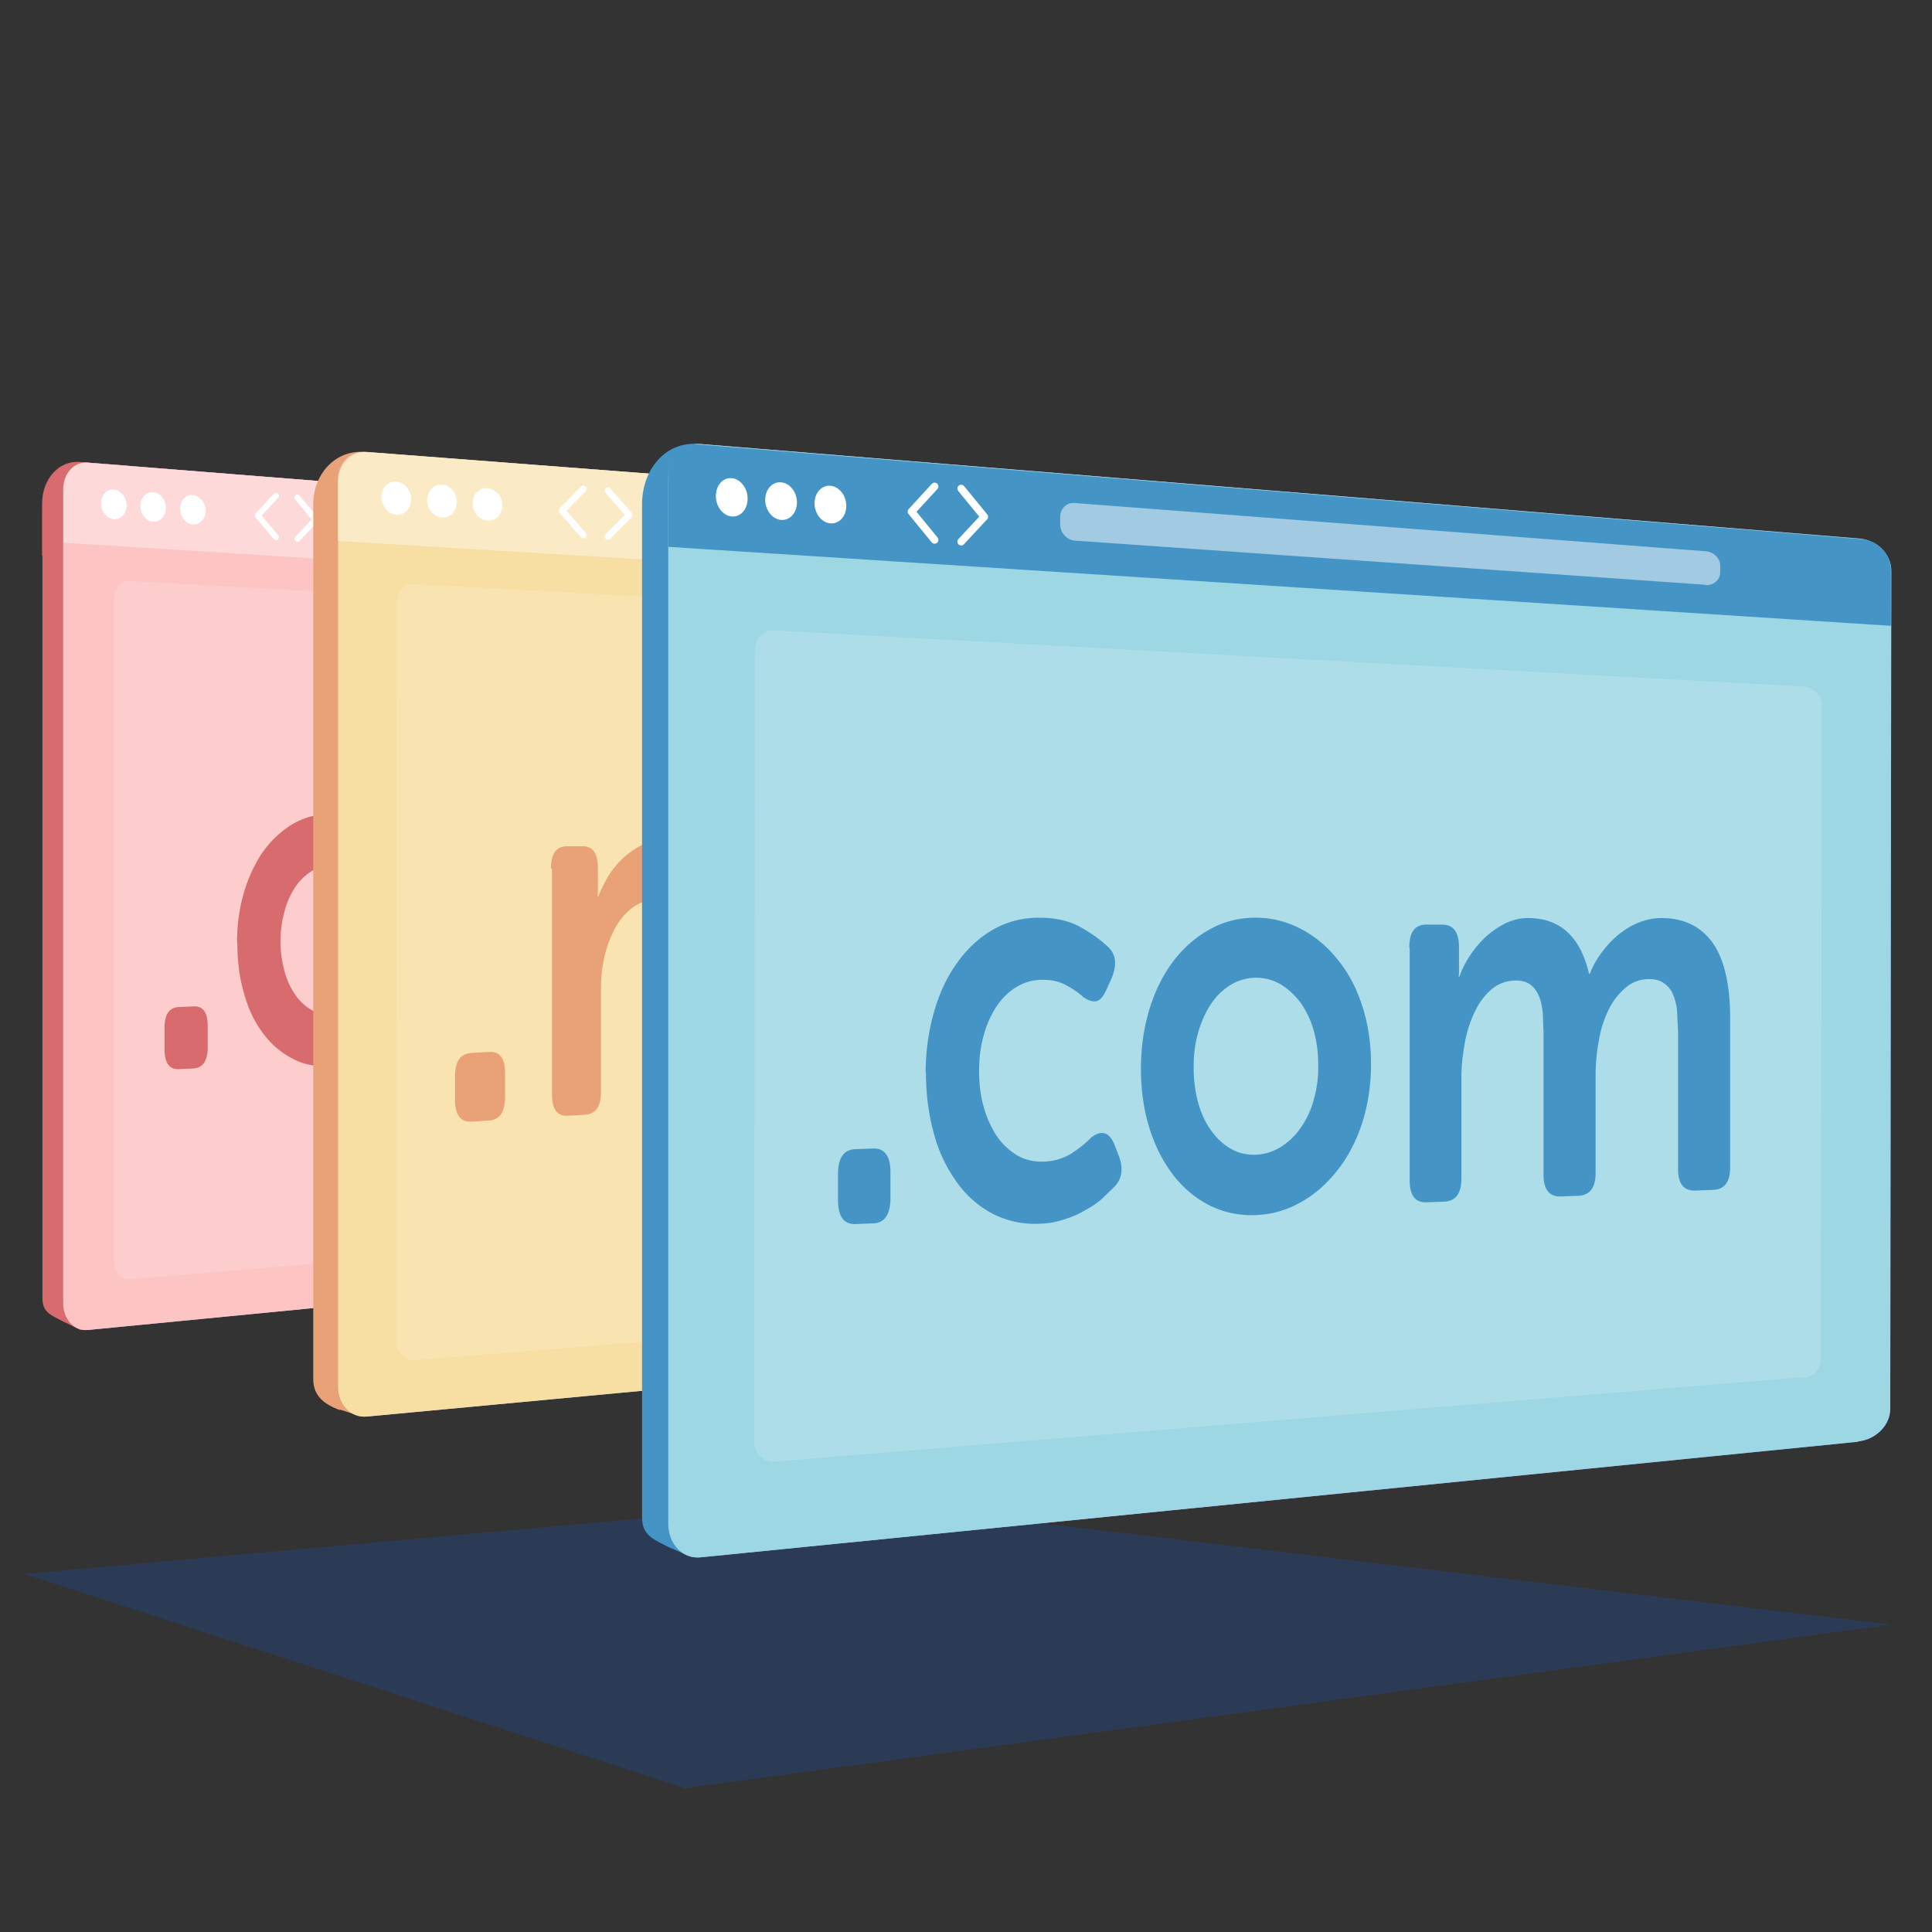
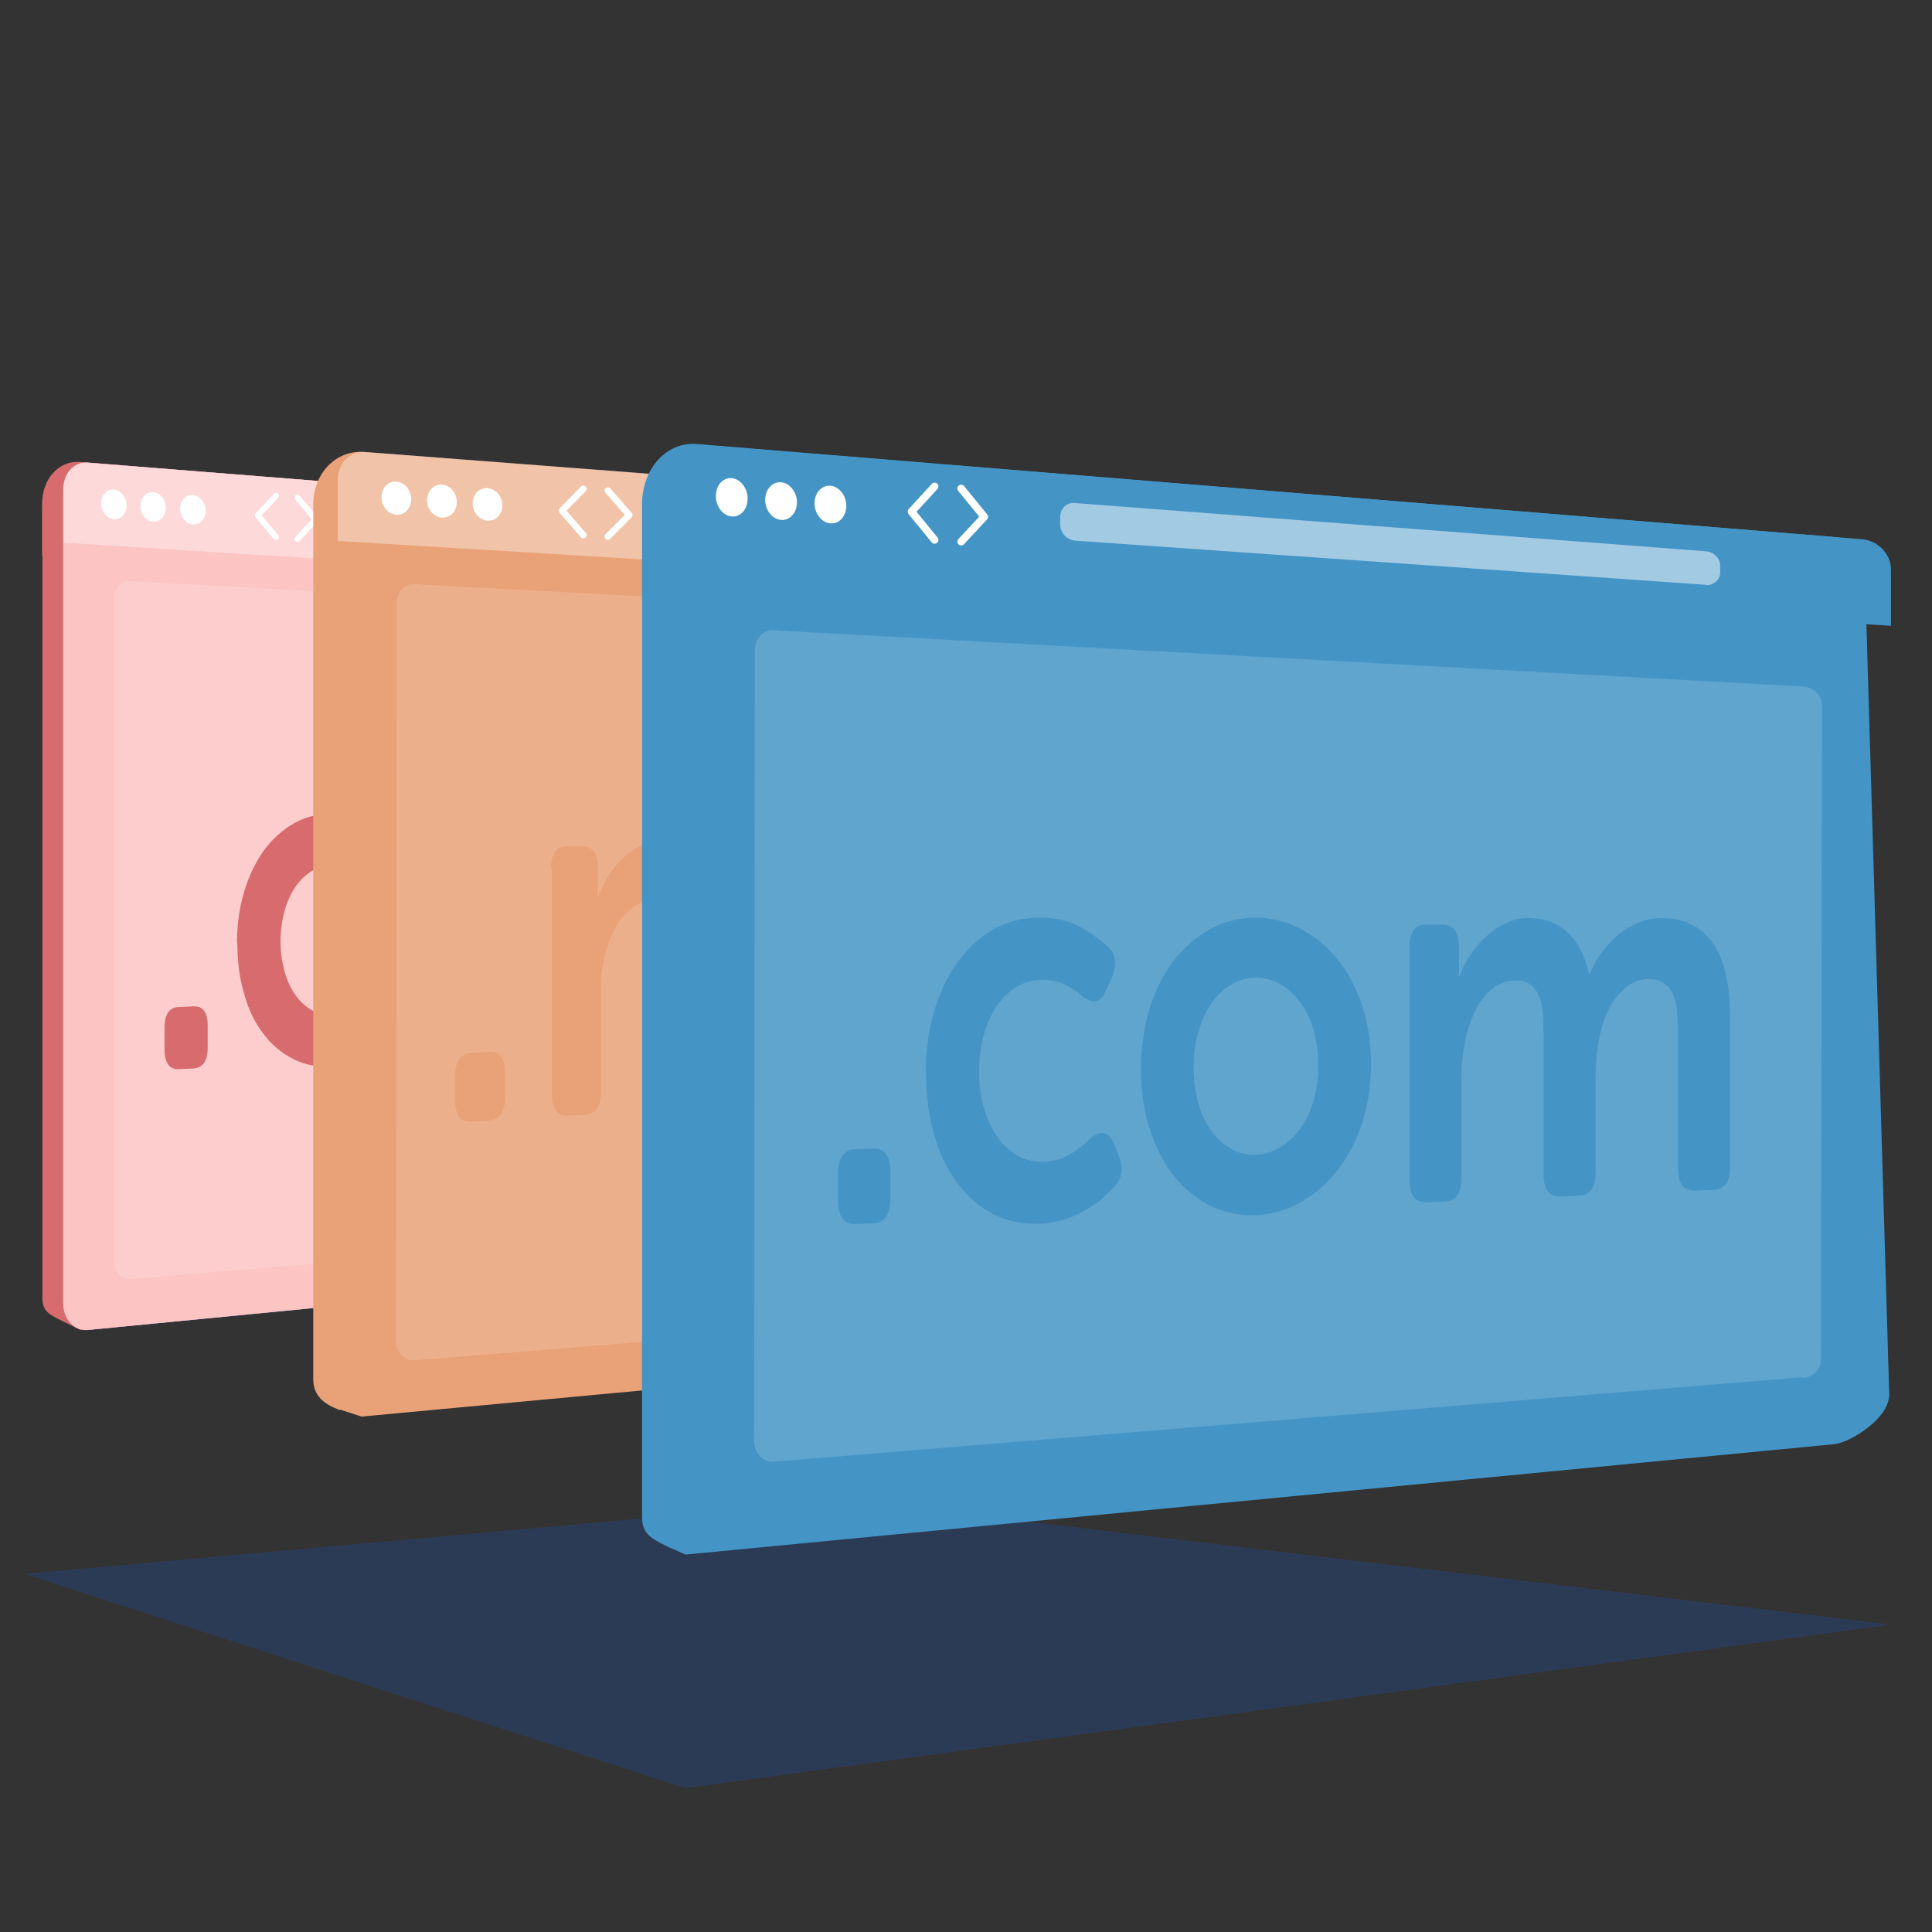
<svg xmlns="http://www.w3.org/2000/svg" viewBox="0 0 56 56">
  <rect x="0" y="0" width="56" height="56" fill="#333333" stroke="none" />
  <defs>
    <linearGradient id="A" x1="1.83" y1="25.98" x2="34.66" y2="25.98" gradientUnits="userSpaceOnUse">
      <stop offset="0" stop-color="#aeb6f8" />
      <stop offset=".28" stop-color="#abb3f6" />
      <stop offset=".44" stop-color="#a2acf1" />
      <stop offset=".58" stop-color="#949fe8" />
      <stop offset=".71" stop-color="#808ddc" />
      <stop offset=".82" stop-color="#6575cc" />
      <stop offset=".93" stop-color="#4559b9" />
      <stop offset=".99" stop-color="#2d44ab" />
    </linearGradient>
    <linearGradient id="B" x1="9.79" y1="27.08" x2="47.67" y2="27.08" href="#A" />
    <linearGradient id="C" x1="19.37" y1="29" x2="60.43" y2="29" href="#A" />
    <path id="D" d="M29.41 35.94L2.55 38.55c-.4.04-.72-.31-.72-.78V14.2c0-.47.32-.82.72-.79l26.89 2.14c.4.03.72.36.72.74l-.03 18.9c0 .38-.32.71-.72.75z" />
-     <path id="E" d="M41.62,38.16l-30.99,2.9c-.46.04-.83-.34-.83-.87V13.98c0-.52.37-.91.83-.88l31.03,2.38c.46.04.83.4.83.82l-.03,21.02c0,.42-.37.79-.84.83Z" />
-     <path id="F" d="M53.85 41.79L20.3 45.14c-.51.05-.93-.38-.93-.97V13.86c0-.59.41-1.03.93-.99l33.59 2.74c.51.04.93.46.93.93l-.03 24.3c0 .47-.42.89-.93.94z" />
    <path id="G" d="M23.61 14.59c0 .3.21.56.46.58.26.02.46-.21.46-.51s-.21-.56-.46-.58c-.26-.02-.46.21-.46.51z" />
  </defs>
  <path d="M.71 45.62l19.15 6.21 34.95-4.74-30.27-3.61L.71 45.62z" fill="#125bdc" opacity=".2" />
  <use href="#D" fill="url(#A)" />
  <g fill="#d76b6d">
    <path d="M1.89,38.33l.44.22,26.53-2.56c.37-.04,1.3-.6,1.3-1.15l-.59-18.66c0-.34-.3-.65-.67-.68L2.5,13.41c-.7-.06-1.27.56-1.27,1.37v22.85c0,.43.26.49.67.71Z" />
    <path d="M3.61 13.49l-1.29-.1c-.61-.05-1.1.49-1.1 1.21v1.51l.63-.39 1.76-2.23z" />
  </g>
  <use href="#D" fill="#fcc4c3" />
  <g fill="#fff">
    <path d="M30.17 17.51v-1.27c0-.35-.3-.66-.67-.69L2.51 13.41c-.37-.03-.67.3-.67.74v1.58l28.33 1.78z" opacity=".37" />
    <path d="M5.22 14.75c0 .23.17.44.37.45.21.01.37-.16.37-.4 0-.23-.17-.43-.37-.45-.21-.02-.37.16-.37.4zm-1.15-.08c0 .24.17.44.37.45.21.01.37-.17.37-.4 0-.24-.17-.44-.37-.45-.21-.02-.37.16-.37.4zm-1.14-.08c0 .24.17.44.37.46.21.01.37-.17.37-.4 0-.24-.17-.44-.37-.46-.21-.02-.37.17-.37.4z" />
-     <path d="M25.88,16.59l-14.64-1c-.18-.01-.32-.18-.32-.38v-.14c0-.2.15-.34.32-.33l14.64,1.09c.18.01.32.17.32.34v.13c0,.17-.15.31-.32.29Z" opacity=".5" />
  </g>
  <path d="M8 15.57l-.53-.63.53-.57m.62.05l.53.64-.53.56" fill="none" stroke="#fff" stroke-linecap="round" stroke-linejoin="round" stroke-width=".17" />
  <path d="M28.24,35.03l-24.5,2.05c-.25,0-.44-.22-.44-.51v-19.24c.01-.28.21-.5.46-.49l24.51,1.37c.25.01.44.22.44.45l-.02,15.93c0,.23-.2.43-.45.43Z" opacity=".15" fill="#fff" />
  <path d="M4.77 29.78c0-.38.14-.58.41-.59l.43-.02c.27-.01.41.17.41.56v.63c0 .39-.14.59-.41.61l-.43.02c-.27.01-.41-.18-.41-.57v-.63zm2.1-2.44c0-.5.06-.98.19-1.43a4.19 4.19 0 0 1 .54-1.19c.24-.34.52-.61.86-.82a2.17 2.17 0 0 1 1.12-.31c.41 0 .74.07 1.01.22s.48.3.63.45a.53.53 0 0 1 .17.34c0 .13-.02.27-.09.43l-.13.27c-.07.16-.15.24-.24.26s-.19-.02-.31-.09c-.1-.1-.24-.19-.4-.28s-.35-.13-.57-.12c-.23 0-.44.07-.63.19a1.57 1.57 0 0 0-.48.48 2.35 2.35 0 0 0-.3.7c-.07.26-.11.55-.11.85s.04.57.11.84c.07.26.17.49.31.69a1.43 1.43 0 0 0 .49.46 1.18 1.18 0 0 0 .65.15 1.26 1.26 0 0 0 .66-.21c.19-.13.34-.25.46-.37.25-.2.43-.15.56.15l.1.25c.12.31.09.57-.11.77a2.42 2.42 0 0 1-.28.27c-.11.1-.24.19-.39.28s-.32.17-.5.23-.38.1-.6.11c-.41.02-.79-.05-1.12-.23a2.46 2.46 0 0 1-.86-.75c-.24-.32-.42-.7-.54-1.15-.13-.44-.19-.93-.19-1.45zm5.5-5.76c0-.38.13-.57.4-.57h.43c.27 0 .4.19.4.56v6.69c0 .17.01.31.03.41a.67.67 0 0 0 .09.24c.04.06.08.1.13.12s.09.03.14.04c.09.01.17.06.22.13.06.07.08.19.08.34v.45c0 .18-.03.32-.09.43s-.17.16-.32.17c-.17 0-.34 0-.52-.04a1.04 1.04 0 0 1-.49-.27c-.15-.15-.27-.36-.37-.65-.09-.29-.14-.68-.14-1.18v-6.88zm3.15.93c-.27 0-.4-.18-.4-.54v-.4c0-.37.13-.56.4-.56h.43c.27 0 .41.19.41.55v.4c0 .36-.14.54-.41.55h-.43zm-.41 1.72c0-.37.13-.56.4-.56h.43c.27-.01.4.17.4.54v5.63c0 .37-.13.56-.4.58l-.43.02c-.27.01-.4-.17-.4-.54v-5.67zm2.16 2.76c0-.47.06-.92.19-1.35s.31-.8.54-1.13c.24-.32.52-.58.86-.77a2.37 2.37 0 0 1 1.12-.3c.41-.01.74.07 1.01.21.27.15.48.29.63.42.1.09.16.2.17.32 0 .12-.02.26-.09.41l-.13.26c-.07.15-.15.23-.24.24-.09.02-.19-.01-.31-.09-.1-.09-.24-.18-.4-.26a1.26 1.26 0 0 0-.57-.12c-.23 0-.44.06-.63.18a1.47 1.47 0 0 0-.48.45c-.13.19-.23.41-.3.66a2.99 2.99 0 0 0-.11.81c0 .29.04.54.11.79s.17.47.31.65a1.34 1.34 0 0 0 .49.43 1.27 1.27 0 0 0 .65.14c.24-.01.47-.08.66-.2a3.22 3.22 0 0 0 .46-.35c.25-.19.43-.14.56.14l.1.24c.12.29.09.53-.11.72l-.28.26a2.4 2.4 0 0 1-.39.26c-.15.09-.32.16-.5.22s-.38.1-.6.11c-.41.02-.79-.05-1.12-.21a2.53 2.53 0 0 1-.86-.7c-.24-.3-.42-.66-.54-1.08-.13-.42-.19-.87-.19-1.37zm5.51-5.44c0-.36.14-.53.41-.53h.42c.27 0 .41.18.41.53v4.27l.62-.02 1.04-1.93c.11-.24.27-.35.49-.36h.47c.17 0 .28.05.32.17.05.12.02.27-.07.44l-1.24 2.25v.02l1.47 2.81c.08.18.1.33.05.44-.05.12-.16.18-.33.19l-.53.03c-.22.01-.38-.1-.48-.34l-1.17-2.39-.65.02v2.29c0 .35-.14.54-.41.55l-.42.02c-.27.01-.41-.16-.41-.51v-7.97z" fill="#d76b6d" />
  <use href="#E" fill="url(#B)" />
  <path d="M9.86 40.86l.62.2 30.49-2.84c.43-.04 1.5-.67 1.5-1.28l-.69-20.75c0-.38-.35-.72-.78-.75L10.55 13.1c-.81-.06-1.47.62-1.47 1.52v25.36c0 .48.32.73.77.89z" fill="#e9a177" />
  <use href="#E" fill="#f7dea3" />
  <g fill="#fff">
    <path d="M42.48 17.65v-1.41c0-.39-.35-.73-.77-.76L10.57 13.1c-.43-.03-.78.33-.78.82v1.76l32.69 1.98z" opacity=".37" />
    <path d="M13.7 14.59c0 .26.19.48.43.5s.43-.18.43-.44-.19-.48-.43-.5-.43.18-.43.44zm-1.32-.09c0 .26.19.49.43.5.24.02.43-.18.43-.45 0-.26-.19-.49-.43-.5-.24-.02-.43.18-.43.45zm-1.32-.09c0 .27.19.49.43.51s.43-.19.43-.45-.19-.49-.43-.51-.43.18-.43.45z" />
-     <path d="M37.54,16.63l-16.9-1.11c-.21-.01-.37-.2-.37-.42v-.16c0-.22.17-.38.37-.37l16.9,1.22c.21.01.37.18.37.38v.14c0,.19-.17.34-.37.33Z" opacity=".5" />
  </g>
  <path d="M16.91 15.51l-.62-.71.62-.63m.71.05l.62.71-.62.62" fill="none" stroke="#fff" stroke-linecap="round" stroke-linejoin="round" stroke-width=".19" />
  <path d="M40.26,37.15l-28.27,2.28c-.28,0-.51-.25-.51-.56l.02-21.4c0-.32.23-.56.51-.54l28.28,1.53c.28.02.51.24.51.5l-.03,17.72c0,.26-.23.48-.51.48Z" opacity=".15" fill="#fff" />
  <path d="M13.19 31.19c0-.43.16-.65.48-.67l.5-.03c.32-.02.47.19.47.61v.7c0 .43-.16.66-.47.68l-.5.03c-.32.02-.48-.19-.48-.63v-.7zm2.78-6.01c0-.43.15-.65.46-.65h.44c.31-.01.46.2.46.63v.47.14.11c0 .04-.01.08-.01.11h.02c.06-.16.15-.34.26-.54.11-.19.25-.37.42-.54.17-.16.36-.3.59-.42.23-.11.49-.17.78-.18.64 0 1.14.22 1.49.67s.53 1.18.53 2.19v4.25c0 .42-.16.63-.47.65l-.49.03c-.32.02-.47-.18-.47-.6v-3.9c0-.47-.06-.84-.18-1.13-.12-.28-.36-.42-.72-.41a1.25 1.25 0 0 0-.69.21c-.2.14-.38.32-.52.56s-.25.51-.33.82a3.95 3.95 0 0 0-.12.99v3c0 .43-.15.65-.46.67l-.5.03c-.31.02-.46-.19-.46-.62v-6.55zm6.42 3.03c0-.58.07-1.11.21-1.6.14-.48.34-.9.6-1.26a2.9 2.9 0 0 1 .93-.82c.36-.19.76-.29 1.19-.3.41 0 .77.08 1.09.25a2.27 2.27 0 0 1 .8.71c.21.3.38.66.49 1.09a5.41 5.41 0 0 1 .17 1.37c0 .16-.05.31-.14.43-.09.13-.21.19-.36.2l-3.52.14c.02.34.08.63.19.88a2.1 2.1 0 0 0 .38.62 1.47 1.47 0 0 0 .53.36 1.49 1.49 0 0 0 .63.1c.26-.01.5-.08.72-.2.21-.12.39-.23.53-.34.14-.09.27-.13.37-.1.1.02.19.11.27.27l.14.28c.14.33.09.6-.16.81-.19.16-.45.34-.78.53s-.72.3-1.18.33c-.47.03-.9-.05-1.29-.23-.38-.19-.71-.45-.98-.79s-.47-.75-.62-1.22a5.23 5.23 0 0 1-.21-1.5zm4.06-.99c-.02-.52-.13-.91-.34-1.19s-.49-.41-.82-.41c-.37 0-.68.17-.92.47-.25.31-.4.71-.47 1.21l2.56-.08zm2.75-1.35h-.31c-.31.01-.46-.18-.46-.58v-.24c0-.4.16-.6.48-.6h.33v-1.47c0-.39.16-.59.47-.59h.45c.32 0 .47.2.47.59v1.45h.84c.32-.02.47.17.47.56v.23c0 .39-.15.58-.46.59l-.85.02v2.76c0 .27.03.48.09.64s.14.29.23.38.19.16.3.19c.11.04.21.06.31.06.17 0 .3.05.37.13s.11.22.11.41v.43c0 .21-.05.36-.15.46-.1.09-.24.15-.44.16-.26.02-.52-.01-.79-.09a1.83 1.83 0 0 1-.72-.4c-.21-.19-.39-.45-.53-.78s-.21-.73-.21-1.22v-3.1z" fill="#e9a177" />
  <use href="#F" fill="url(#C)" />
  <path d="M19.45,44.87l.42.19,33.3-3.2c.46-.05,1.59-.74,1.59-1.44l-.71-23.98c0-.44-.38-.83-.84-.87l-33.01-2.7c-.88-.07-1.59.71-1.59,1.75v29.35c0,.55.34.65.84.91Z" fill="#4495c6" />
  <use href="#F" fill="#9dd7e4" />
  <path d="M54.81 18.13v-1.62c0-.45-.37-.84-.84-.88l-33.76-2.75c-.47-.04-.84.38-.84.94v2.03l35.44 2.29z" fill="#4495c6" />
  <g fill="#fff">
    <use href="#G" />
    <use href="#G" x="-1.43" y="-0.1" />
    <path d="M20.75,14.38c0,.31.21.57.46.59.26.02.46-.21.46-.52,0-.3-.21-.57-.46-.59-.26-.02-.46.21-.46.52Z" />
    <path d="M49.44,16.95l-18.29-1.28c-.23-.02-.42-.23-.42-.47v-.21c0-.25.19-.43.42-.41l18.3,1.4c.23.02.42.21.41.43v.18c0,.22-.19.38-.42.37Z" opacity=".5" />
  </g>
  <path d="M27.09 15.65l-.67-.82.67-.73m.77.06l.67.82-.67.72" fill="none" stroke="#fff" stroke-linecap="round" stroke-linejoin="round" stroke-width=".22" />
  <path d="M52.24 39.92L22.4 42.37c-.3 0-.54-.27-.54-.6l.02-22.92c0-.34.24-.6.54-.58l29.85 1.63c.3.02.54.26.54.54l-.03 18.98c0 .28-.24.51-.54.52z" opacity=".15" fill="#fff" />
  <path d="M24.29 34.03c0-.47.17-.71.5-.72l.52-.02c.33-.01.5.22.5.68v.76c0 .47-.17.72-.5.73l-.52.02c-.33.01-.5-.22-.5-.7v-.77zm2.54-2.92c0-.61.08-1.19.23-1.73.15-.55.37-1.03.66-1.44s.63-.74 1.04-.98.86-.36 1.36-.36.9.1 1.23.29.58.38.76.55a.61.61 0 0 1 .21.42c.01.16-.03.33-.11.52l-.15.33c-.09.19-.18.29-.29.31s-.23-.02-.37-.12c-.13-.12-.29-.23-.49-.34s-.43-.16-.69-.16c-.28 0-.53.07-.76.21s-.42.33-.58.57a2.93 2.93 0 0 0-.37.84c-.09.32-.13.66-.13 1.03s.04.7.13 1.02a2.93 2.93 0 0 0 .37.84c.16.24.36.43.59.57s.5.2.79.19.57-.09.8-.24.42-.3.56-.45c.3-.24.53-.17.68.19l.12.31c.15.38.11.69-.13.93l-.34.33a2.53 2.53 0 0 1-.48.33 2.62 2.62 0 0 1-.61.27 2.37 2.37 0 0 1-.73.13 2.69 2.69 0 0 1-1.36-.29 2.95 2.95 0 0 1-1.04-.92 4.22 4.22 0 0 1-.66-1.4c-.15-.54-.23-1.13-.23-1.76zm6.24-.13c0-.63.09-1.22.26-1.77.17-.54.41-1 .71-1.39.3-.38.65-.68 1.06-.9.4-.22.84-.32 1.3-.32s.89.11 1.3.32c.4.21.76.5 1.06.88.31.37.55.82.72 1.34s.26 1.09.26 1.7-.09 1.2-.26 1.72-.41.98-.72 1.37-.66.7-1.06.92a2.83 2.83 0 0 1-1.3.37c-.46.02-.89-.07-1.3-.26a3.1 3.1 0 0 1-1.06-.86c-.3-.38-.54-.83-.71-1.36s-.26-1.12-.26-1.76zm1.53-.03a3.76 3.76 0 0 0 .14 1.05c.09.31.22.58.39.8.16.22.35.39.57.51s.45.17.7.16.48-.08.7-.21a1.97 1.97 0 0 0 .58-.54 2.54 2.54 0 0 0 .39-.81 3.4 3.4 0 0 0 .14-1.04c0-.38-.05-.72-.14-1.03s-.23-.58-.39-.8c-.17-.22-.36-.39-.58-.52a1.43 1.43 0 0 0-.7-.18 1.44 1.44 0 0 0-.7.19 1.79 1.79 0 0 0-.57.53c-.16.23-.29.5-.39.83a3.51 3.51 0 0 0-.14 1.05zm6.25-3.49c0-.44.16-.66.49-.66h.46c.33 0 .49.22.49.66v.49.14.11c0 .04-.01.08-.01.11h.02c.07-.2.17-.4.3-.6s.28-.38.45-.54a2.54 2.54 0 0 1 .57-.4c.21-.1.43-.16.67-.16.93 0 1.52.54 1.77 1.62h.02c.08-.21.19-.41.33-.6s.3-.37.48-.52.37-.27.59-.36c.21-.09.44-.14.68-.14.63 0 1.12.23 1.47.7.34.47.52 1.21.52 2.22v4.31c0 .42-.17.64-.5.65l-.51.02c-.33.01-.5-.19-.5-.62v-3.98l-.03-.61a1.53 1.53 0 0 0-.12-.48c-.06-.14-.14-.24-.26-.32-.11-.08-.25-.12-.43-.12a1.02 1.02 0 0 0-.67.24c-.19.16-.36.36-.49.62a3.25 3.25 0 0 0-.29.88c-.06.33-.1.66-.1 1v2.87c0 .43-.16.65-.49.67l-.52.02c-.33.01-.5-.2-.5-.63v-4.06l-.02-.61c-.02-.19-.05-.36-.11-.5s-.14-.26-.25-.34-.25-.12-.42-.12a1.09 1.09 0 0 0-.7.25c-.19.16-.36.38-.49.65a3.52 3.52 0 0 0-.29.9c-.06.33-.1.66-.1 1v2.93c0 .44-.16.66-.49.68l-.52.02c-.33.01-.49-.2-.49-.64v-6.73z" fill="#4495c6" />
</svg>